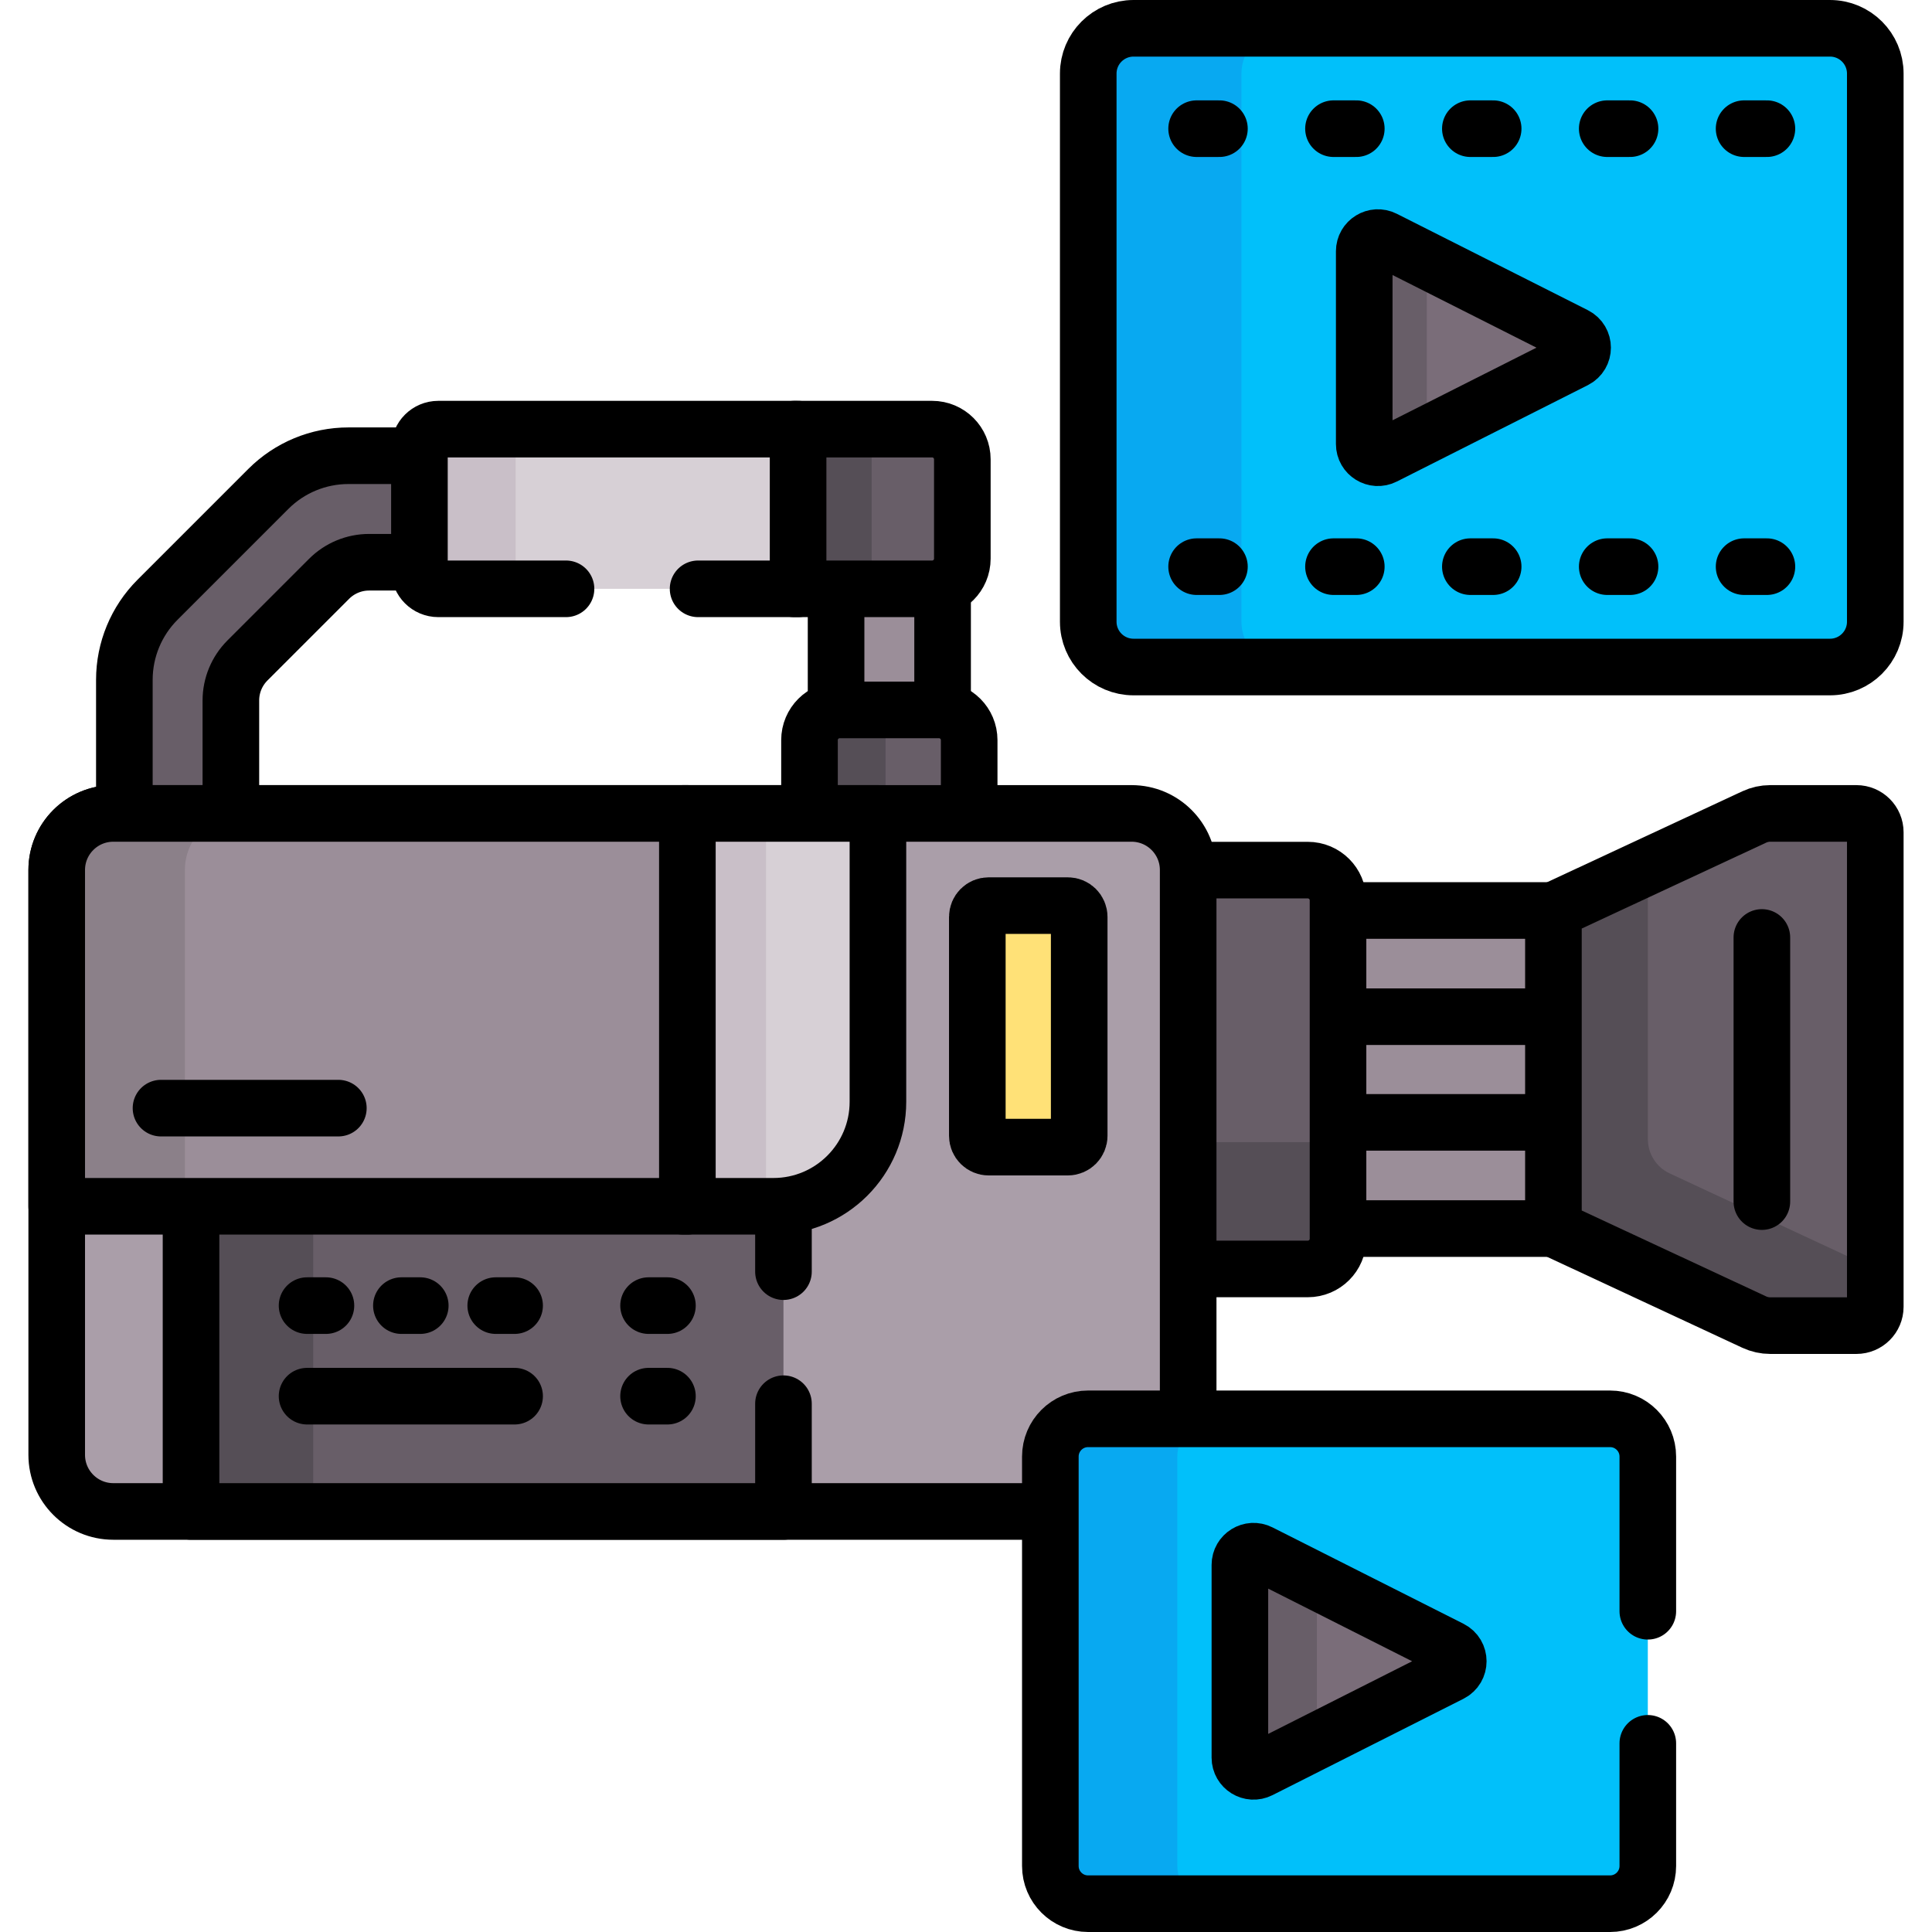
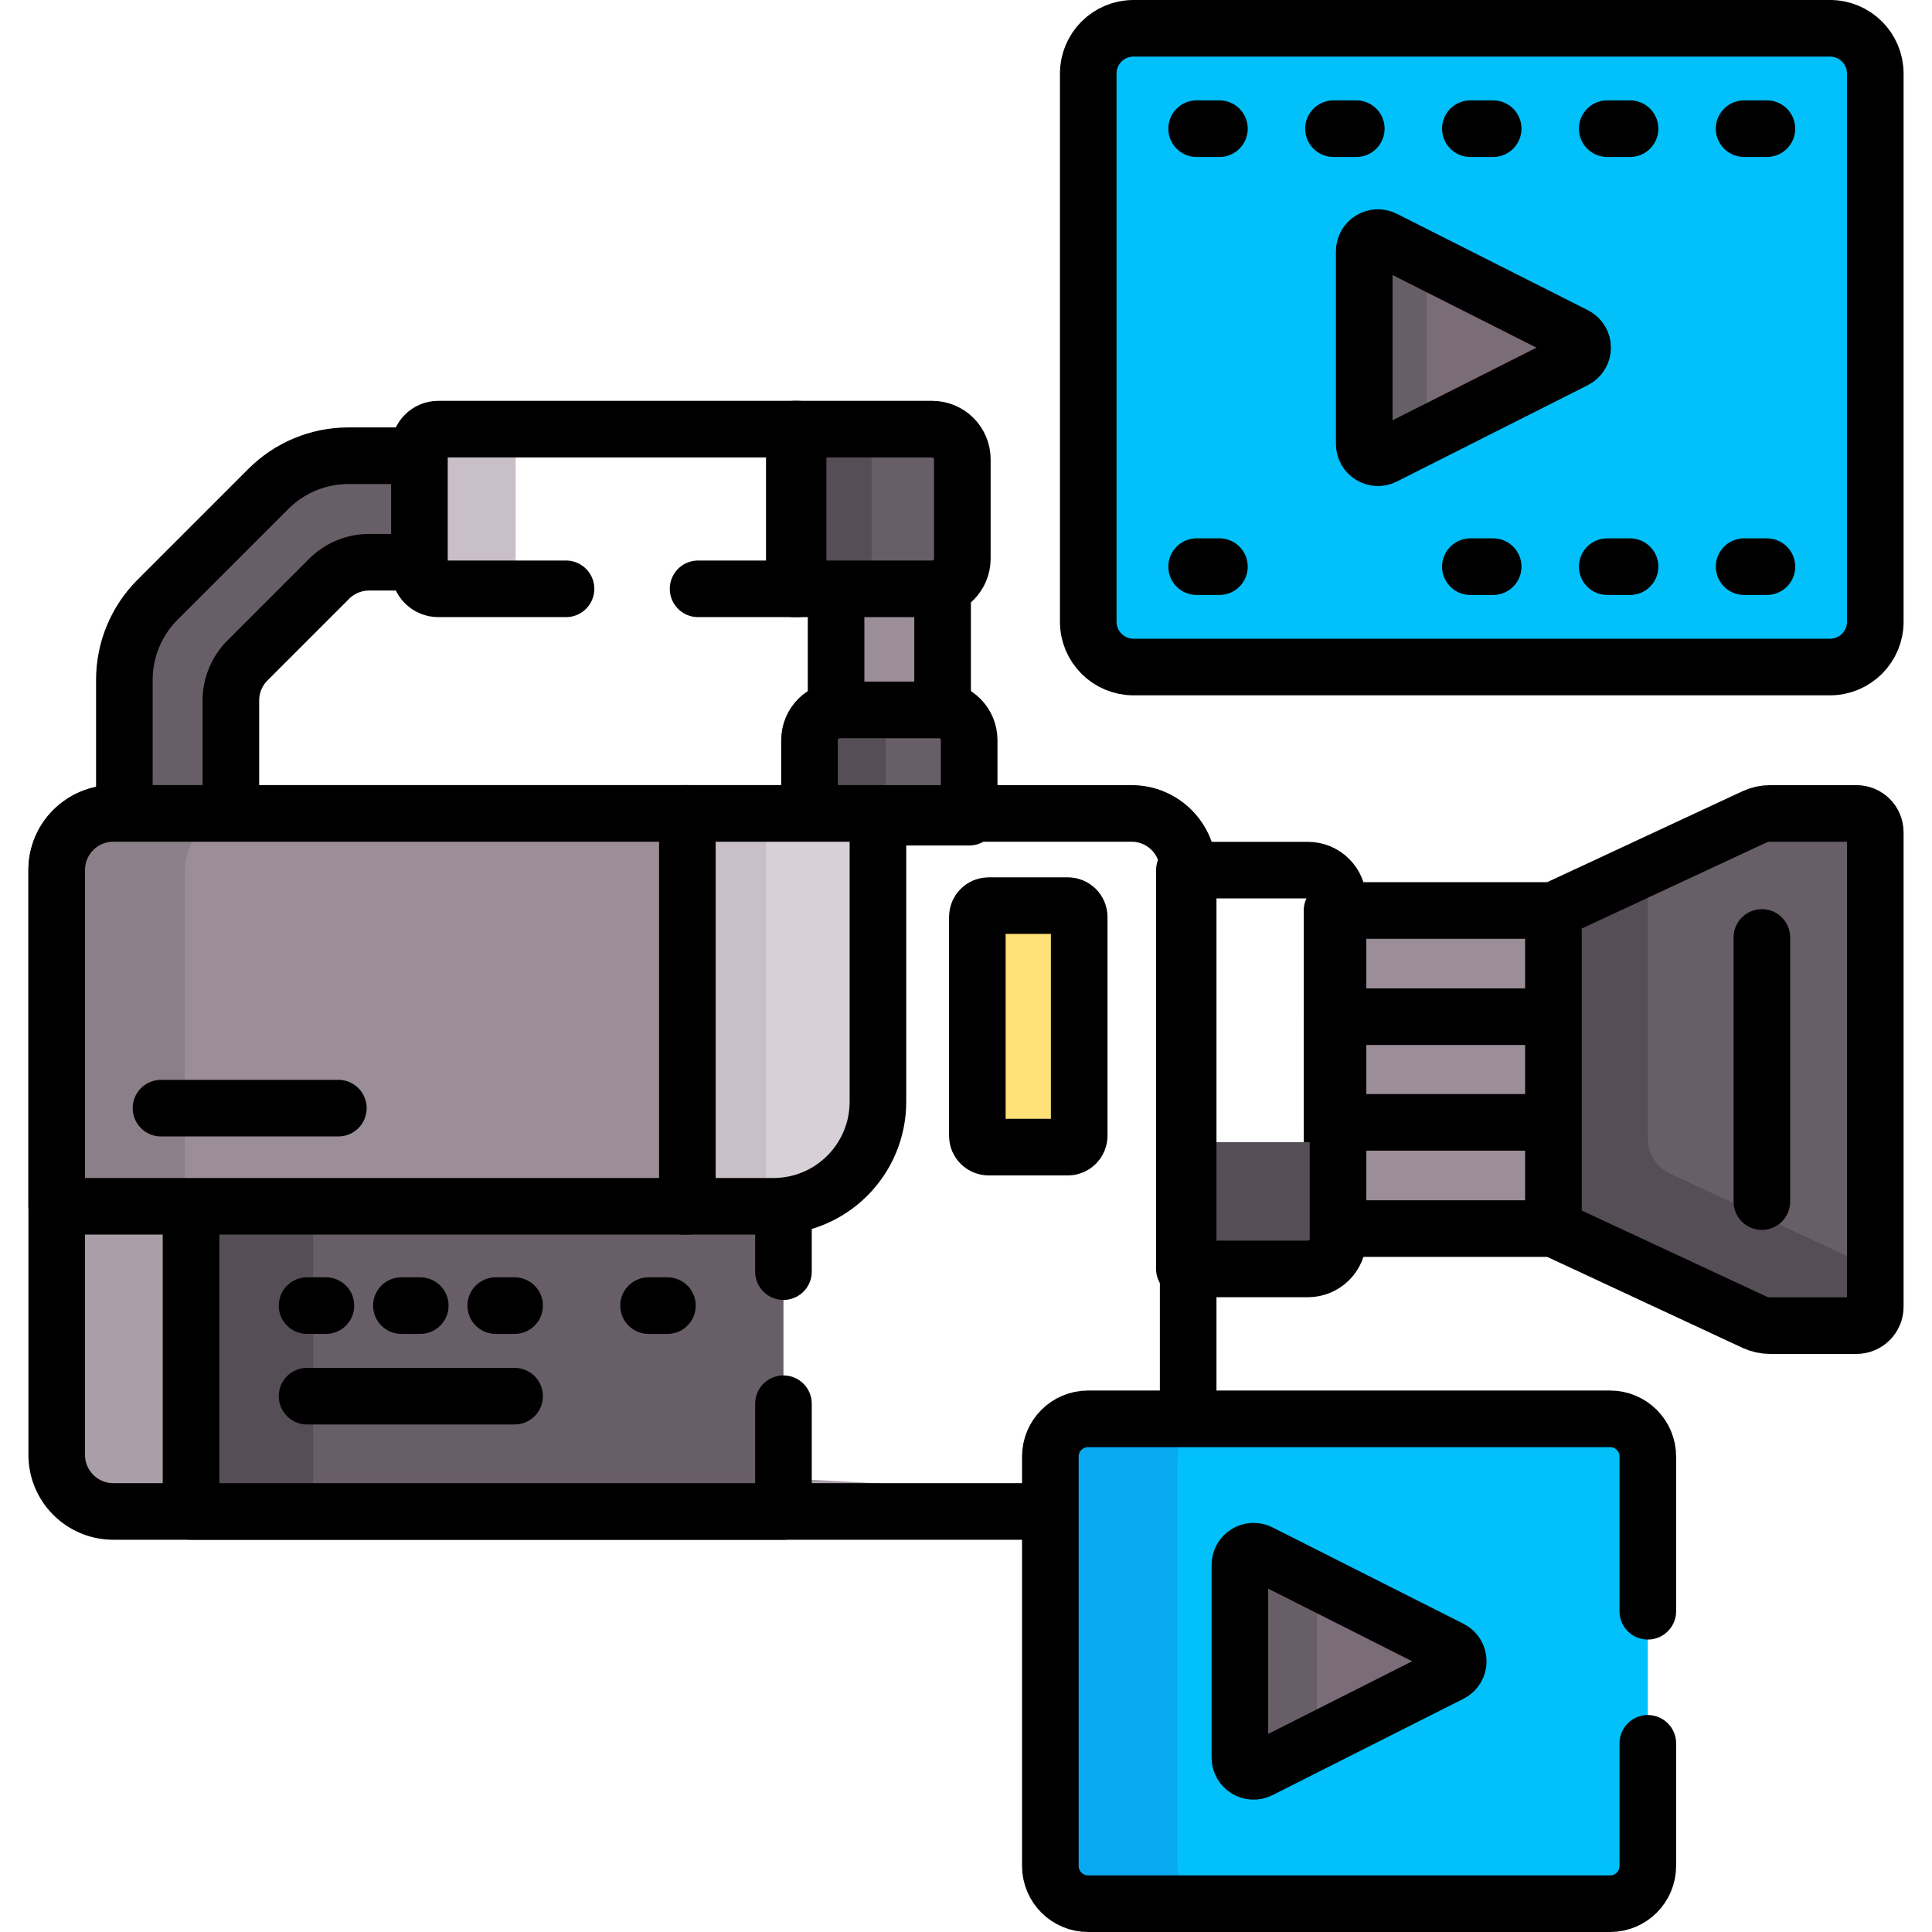
<svg xmlns="http://www.w3.org/2000/svg" version="1.1" id="Capa_1" x="0px" y="0px" viewBox="0 0 512 512" style="enable-background:new 0 0 512 512;" xml:space="preserve" width="512" height="512">
  <g>
    <g>
      <path style="fill:#9B8E99;" d="M248.842,189.14c0.325,0,0.642,0.03,0.955,0.073v-34.742c-0.85,0.367-1.785,0.573-2.768,0.573&#10;&#09;&#09;&#09;H221.57v34.169c0.313-0.043,0.63-0.073,0.955-0.073H248.842z" />
      <path style="fill:none;stroke:#000000;stroke-width:15;stroke-linecap:round;stroke-linejoin:round;stroke-miterlimit:10;" d="&#10;&#09;&#09;&#09;M248.842,189.14c0.325,0,0.642,0.03,0.955,0.073v-34.742c-0.85,0.367-1.785,0.573-2.768,0.573H221.57v34.169&#10;&#09;&#09;&#09;c0.313-0.043,0.63-0.073,0.955-0.073H248.842z" />
      <g>
        <path style="fill:#685E68;" d="M71.128,129.559l-29.384,29.384c-5.626,5.626-8.787,13.257-8.787,21.213v36.409h28.227v-30.93&#10;&#09;&#09;&#09;&#09;c0-3.978,1.58-7.794,4.393-10.607l21.636-21.636c2.813-2.813,6.628-4.393,10.607-4.393h14.331v-28.226H92.341&#10;&#09;&#09;&#09;&#09;C84.385,120.772,76.754,123.933,71.128,129.559z" />
      </g>
      <g>
        <path style="fill:none;stroke:#000000;stroke-width:15;stroke-linecap:round;stroke-linejoin:round;stroke-miterlimit:10;" d="&#10;&#09;&#09;&#09;&#09;M71.128,129.559l-29.384,29.384c-5.626,5.626-8.787,13.257-8.787,21.213v36.409h28.227v-30.93c0-3.978,1.58-7.794,4.393-10.607&#10;&#09;&#09;&#09;&#09;l21.636-21.636c2.813-2.813,6.628-4.393,10.607-4.393h14.331v-28.226H92.341C84.385,120.772,76.754,123.933,71.128,129.559z" />
      </g>
    </g>
    <g>
      <path style="fill:#685E68;" d="M256.842,216.565v-20.426c0-4.418-3.582-8-8-8h-26.317c-4.418,0-8,3.582-8,8v20.426H256.842z" />
      <path style="fill:#554E56;" d="M242.683,188.139h-20.158c-4.418,0-8,3.582-8,8v20.426h20.158v-20.426&#10;&#09;&#09;&#09;C234.683,191.721,238.265,188.139,242.683,188.139z" />
      <path style="fill:none;stroke:#000000;stroke-width:15;stroke-linecap:round;stroke-linejoin:round;stroke-miterlimit:10;" d="&#10;&#09;&#09;&#09;M256.842,216.565v-20.426c0-4.418-3.582-8-8-8h-26.317c-4.418,0-8,3.582-8,8v20.426H256.842z" />
      <path style="fill:#685E68;" d="M247.029,113.727h-36.526v42.317h36.526c4.418,0,8-3.582,8-8v-26.317&#10;&#09;&#09;&#09;C255.029,117.309,251.447,113.727,247.029,113.727z" />
      <rect x="210.502" y="113.727" style="fill:#554E56;" width="20.498" height="42.317" />
      <path style="fill:none;stroke:#000000;stroke-width:15;stroke-linecap:round;stroke-linejoin:round;stroke-miterlimit:10;" d="&#10;&#09;&#09;&#09;M247.029,113.727h-36.526v42.317h36.526c4.418,0,8-3.582,8-8v-26.317C255.029,117.309,251.447,113.727,247.029,113.727z" />
-       <path style="fill:#D7D0D6;" d="M111.151,118.727v32.317c0,2.761,2.239,5,5,5h95.352v-42.317h-95.352&#10;&#09;&#09;&#09;C113.389,113.727,111.151,115.965,111.151,118.727z" />
      <path style="fill:#C9BFC8;" d="M136.648,151.044v-32.317c0-2.761,2.239-5,5-5h-25.498c-2.761,0-5,2.239-5,5v32.317&#10;&#09;&#09;&#09;c0,2.761,2.239,5,5,5h25.498C138.887,156.044,136.648,153.805,136.648,151.044z" />
      <path style="fill:none;stroke:#000000;stroke-width:15;stroke-linecap:round;stroke-linejoin:round;stroke-miterlimit:10;" d="&#10;&#09;&#09;&#09;M185,156.044h26.503v-42.317h-95.352c-2.761,0-5,2.239-5,5v32.317c0,2.761,2.239,5,5,5H150" />
      <g>
        <rect x="353" y="241.292" style="fill:#9B8E99;" width="59.672" height="84.289" />
        <rect x="353" y="241.292" style="fill:none;stroke:#000000;stroke-width:15;stroke-linecap:round;stroke-linejoin:round;stroke-miterlimit:10;" width="59.672" height="84.289" />
        <rect x="353" y="269.436" style="fill:none;stroke:#000000;stroke-width:15;stroke-linecap:round;stroke-linejoin:round;stroke-miterlimit:10;" width="59.672" height="28" />
-         <path style="fill:#685E68;" d="M346.589,230.593h-32.712v105.686h32.712c4.418,0,8-3.582,8-8v-89.686&#10;&#09;&#09;&#09;&#09;C354.589,234.175,351.007,230.593,346.589,230.593z" />
        <path style="fill:#554E56;" d="M346.589,302.687h-32.712v33.593h32.712c4.418,0,8-3.582,8-8v-33.593&#10;&#09;&#09;&#09;&#09;C354.589,299.105,351.007,302.687,346.589,302.687z" />
        <path style="fill:none;stroke:#000000;stroke-width:15;stroke-linecap:round;stroke-linejoin:round;stroke-miterlimit:10;" d="&#10;&#09;&#09;&#09;&#09;M346.589,230.593h-32.712v105.686h32.712c4.418,0,8-3.582,8-8v-89.686C354.589,234.175,351.007,230.593,346.589,230.593z" />
        <path style="fill:#685E68;" d="M491.97,215.565h-22.841c-1.458,0-2.899,0.319-4.222,0.935l-53.234,24.791v84.289l53.234,24.792&#10;&#09;&#09;&#09;&#09;c1.322,0.616,2.763,0.935,4.222,0.935h22.841c2.761,0,5-2.239,5-5V220.565C496.97,217.804,494.731,215.565,491.97,215.565z" />
        <path style="fill:#554E56;" d="M494.159,334c-1.459,0-2.9-0.319-4.222-0.935l-47.456-22.101&#10;&#09;&#09;&#09;&#09;c-3.525-1.641-5.778-5.177-5.778-9.065v-72.265l-25.031,11.657v84.289l53.235,24.792c1.322,0.616,2.763,0.935,4.222,0.935h22.841&#10;&#09;&#09;&#09;&#09;c2.761,0,5-2.239,5-5V334H494.159z" />
        <path style="fill:none;stroke:#000000;stroke-width:15;stroke-linecap:round;stroke-linejoin:round;stroke-miterlimit:10;" d="&#10;&#09;&#09;&#09;&#09;M491.97,215.565h-22.841c-1.458,0-2.899,0.319-4.222,0.935l-53.234,24.791v84.289l53.234,24.792&#10;&#09;&#09;&#09;&#09;c1.322,0.616,2.763,0.935,4.222,0.935h22.841c2.761,0,5-2.239,5-5V220.565C496.97,217.804,494.731,215.565,491.97,215.565z" />
        <line style="fill:none;stroke:#000000;stroke-width:15;stroke-linecap:round;stroke-linejoin:round;stroke-miterlimit:10;" x1="466.914" y1="248.436" x2="466.914" y2="318.436" />
      </g>
-       <path style="fill:#AA9EA9;" d="M299.877,400.551H30.03c-8.284,0-15-6.716-15-15V230.565c0-8.284,6.716-15,15-15h269.847&#10;&#09;&#09;&#09;c8.284,0,15,6.716,15,15v154.986C314.877,393.835,308.161,400.551,299.877,400.551z" />
+       <path style="fill:#AA9EA9;" d="M299.877,400.551H30.03c-8.284,0-15-6.716-15-15V230.565c0-8.284,6.716-15,15-15c8.284,0,15,6.716,15,15v154.986C314.877,393.835,308.161,400.551,299.877,400.551z" />
      <path style="fill:none;stroke:#000000;stroke-width:15;stroke-linecap:round;stroke-linejoin:round;stroke-miterlimit:10;" d="&#10;&#09;&#09;&#09;M299.877,400.551H30.03c-8.284,0-15-6.716-15-15V230.565c0-8.284,6.716-15,15-15h269.847c8.284,0,15,6.716,15,15v154.986&#10;&#09;&#09;&#09;C314.877,393.835,308.161,400.551,299.877,400.551z" />
      <path style="fill:#685E68;" d="M204.962,318.682H50.625v81.869h157v-82.003C206.749,318.635,205.861,318.682,204.962,318.682z" />
      <g>
        <rect x="50.625" y="318.682" style="fill:#554E56;" width="32.375" height="81.869" />
      </g>
      <path style="fill:none;stroke:#000000;stroke-width:15;stroke-linecap:round;stroke-linejoin:round;stroke-miterlimit:10;" d="&#10;&#09;&#09;&#09;M207.625,337v-18.452c-0.876,0.087-1.764,0.133-2.663,0.133H50.625v81.869h157V372" />
      <g>
        <line style="fill:none;stroke:#000000;stroke-width:15;stroke-linecap:round;stroke-linejoin:round;stroke-miterlimit:10;" x1="81.375" y1="370" x2="136.375" y2="370" />
-         <line style="fill:none;stroke:#000000;stroke-width:15;stroke-linecap:round;stroke-linejoin:round;stroke-miterlimit:10;" x1="171.875" y1="370" x2="176.875" y2="370" />
        <line style="fill:none;stroke:#000000;stroke-width:15;stroke-linecap:round;stroke-linejoin:round;stroke-miterlimit:10;" x1="171.875" y1="346" x2="176.875" y2="346" />
        <line style="fill:none;stroke:#000000;stroke-width:15;stroke-linecap:round;stroke-linejoin:round;stroke-miterlimit:10;" x1="81.375" y1="346" x2="86.375" y2="346" />
        <line style="fill:none;stroke:#000000;stroke-width:15;stroke-linecap:round;stroke-linejoin:round;stroke-miterlimit:10;" x1="106.375" y1="346" x2="111.375" y2="346" />
        <line style="fill:none;stroke:#000000;stroke-width:15;stroke-linecap:round;stroke-linejoin:round;stroke-miterlimit:10;" x1="131.375" y1="346" x2="136.375" y2="346" />
      </g>
      <g>
        <path style="fill:#D7D0D6;" d="M232.661,215.565h-51.614v104.117h23.915c15.298,0,27.699-12.401,27.699-27.699V215.565z" />
        <rect x="181.047" y="215.565" style="fill:#C9BFC8;" width="21.953" height="104.117" />
        <path style="fill:none;stroke:#000000;stroke-width:15;stroke-linecap:round;stroke-linejoin:round;stroke-miterlimit:10;" d="&#10;&#09;&#09;&#09;&#09;M232.661,215.565h-51.614v104.117h23.915c15.298,0,27.699-12.401,27.699-27.699V215.565z" />
        <path style="fill:#9B8E99;" d="M182.161,215.565H30.03c-8.284,0-15,6.716-15,15v89.117h167.131V215.565z" />
        <path style="fill:#8B8089;" d="M64,215.565H30.03c-8.284,0-15,6.716-15,15v89.117H49v-89.117&#10;&#09;&#09;&#09;&#09;C49,222.281,55.716,215.565,64,215.565z" />
        <path style="fill:none;stroke:#000000;stroke-width:15;stroke-linecap:round;stroke-linejoin:round;stroke-miterlimit:10;" d="&#10;&#09;&#09;&#09;&#09;M182.161,215.565H30.03c-8.284,0-15,6.716-15,15v89.117h167.131V215.565z" />
        <line style="fill:none;stroke:#000000;stroke-width:15;stroke-linecap:round;stroke-linejoin:round;stroke-miterlimit:10;" x1="42.667" y1="293.667" x2="89.667" y2="293.667" />
      </g>
      <g>
        <path style="fill:#01C0FA;" d="M484.97,176.768H300.396c-6.627,0-12-5.373-12-12V19.5c0-6.627,5.373-12,12-12H484.97&#10;&#09;&#09;&#09;&#09;c6.627,0,12,5.373,12,12v145.268C496.97,171.396,491.597,176.768,484.97,176.768z" />
-         <path style="fill:#08A9F1;" d="M329,164.768V19.5c0-6.627,5.373-12,12-12h-40.604c-6.627,0-12,5.373-12,12v145.268&#10;&#09;&#09;&#09;&#09;c0,6.627,5.373,12,12,12H341C334.373,176.768,329,171.396,329,164.768z" />
        <path style="fill:none;stroke:#000000;stroke-width:15;stroke-linecap:round;stroke-linejoin:round;stroke-miterlimit:10;" d="&#10;&#09;&#09;&#09;&#09;M484.97,176.768H300.396c-6.627,0-12-5.373-12-12V19.5c0-6.627,5.373-12,12-12H484.97c6.627,0,12,5.373,12,12v145.268&#10;&#09;&#09;&#09;&#09;C496.97,171.396,491.597,176.768,484.97,176.768z" />
        <path style="fill:#7A6D79;" d="M417.414,88.896l-50.618-25.542c-2.412-1.217-5.261,0.536-5.261,3.238v51.085&#10;&#09;&#09;&#09;&#09;c0,2.702,2.849,4.456,5.261,3.238l50.618-25.542C420.071,94.031,420.071,90.237,417.414,88.896z" />
        <path style="fill:#685E68;" d="M378.127,69.072l-11.332-5.718c-2.412-1.217-5.261,0.536-5.261,3.238v51.085&#10;&#09;&#09;&#09;&#09;c0,2.702,2.849,4.456,5.261,3.238l11.332-5.718V69.072z" />
        <path style="fill:none;stroke:#000000;stroke-width:15;stroke-linecap:round;stroke-linejoin:round;stroke-miterlimit:10;" d="&#10;&#09;&#09;&#09;&#09;M417.414,88.896l-50.618-25.542c-2.412-1.217-5.261,0.536-5.261,3.238v51.085c0,2.702,2.849,4.456,5.261,3.238l50.618-25.542&#10;&#09;&#09;&#09;&#09;C420.071,94.031,420.071,90.237,417.414,88.896z" />
        <g>
          <g>
            <line style="fill:none;stroke:#000000;stroke-width:15;stroke-linecap:round;stroke-linejoin:round;stroke-miterlimit:10;" x1="317.116" y1="34.099" x2="323.162" y2="34.099" />
            <line style="fill:none;stroke:#000000;stroke-width:15;stroke-linecap:round;stroke-linejoin:round;stroke-miterlimit:10;" x1="353.388" y1="34.099" x2="359.433" y2="34.099" />
            <line style="fill:none;stroke:#000000;stroke-width:15;stroke-linecap:round;stroke-linejoin:round;stroke-miterlimit:10;" x1="389.66" y1="34.099" x2="395.705" y2="34.099" />
            <line style="fill:none;stroke:#000000;stroke-width:15;stroke-linecap:round;stroke-linejoin:round;stroke-miterlimit:10;" x1="425.932" y1="34.099" x2="431.977" y2="34.099" />
            <line style="fill:none;stroke:#000000;stroke-width:15;stroke-linecap:round;stroke-linejoin:round;stroke-miterlimit:10;" x1="462.204" y1="34.099" x2="468.249" y2="34.099" />
          </g>
          <g>
            <line style="fill:none;stroke:#000000;stroke-width:15;stroke-linecap:round;stroke-linejoin:round;stroke-miterlimit:10;" x1="317.116" y1="150.169" x2="323.162" y2="150.169" />
-             <line style="fill:none;stroke:#000000;stroke-width:15;stroke-linecap:round;stroke-linejoin:round;stroke-miterlimit:10;" x1="353.388" y1="150.169" x2="359.433" y2="150.169" />
            <line style="fill:none;stroke:#000000;stroke-width:15;stroke-linecap:round;stroke-linejoin:round;stroke-miterlimit:10;" x1="389.66" y1="150.169" x2="395.705" y2="150.169" />
            <line style="fill:none;stroke:#000000;stroke-width:15;stroke-linecap:round;stroke-linejoin:round;stroke-miterlimit:10;" x1="425.932" y1="150.169" x2="431.977" y2="150.169" />
            <line style="fill:none;stroke:#000000;stroke-width:15;stroke-linecap:round;stroke-linejoin:round;stroke-miterlimit:10;" x1="462.204" y1="150.169" x2="468.249" y2="150.169" />
          </g>
        </g>
      </g>
      <g>
        <path style="fill:#01C0FA;" d="M426.688,504.5H288.353c-5.523,0-10-4.477-10-10V386.004c0-5.523,4.477-10,10-10h138.334&#10;&#09;&#09;&#09;&#09;c5.523,0,10,4.477,10,10V494.5C436.688,500.023,432.21,504.5,426.688,504.5z" />
        <path style="fill:#08A9F1;" d="M312,494.5V386.004c0-5.523,4.477-10,10-10h-33.647c-5.523,0-10,4.477-10,10V494.5&#10;&#09;&#09;&#09;&#09;c0,5.523,4.477,10,10,10H322C316.477,504.5,312,500.023,312,494.5z" />
        <path style="fill:none;stroke:#000000;stroke-width:15;stroke-linecap:round;stroke-linejoin:round;stroke-miterlimit:10;" d="&#10;&#09;&#09;&#09;&#09;M436.688,427v-40.996c0-5.523-4.477-10-10-10H288.353c-5.523,0-10,4.477-10,10V494.5c0,5.523,4.477,10,10,10h138.334&#10;&#09;&#09;&#09;&#09;c5.523,0,10-4.477,10-10V462" />
        <path style="fill:#7A6D79;" d="M384.464,437.014l-50.618-25.542c-2.413-1.217-5.261,0.536-5.261,3.238v51.085&#10;&#09;&#09;&#09;&#09;c0,2.702,2.849,4.456,5.261,3.238l50.618-25.542C387.121,442.149,387.121,438.355,384.464,437.014z" />
        <path style="fill:#685E68;" d="M349,419.119l-15.155-7.647c-2.412-1.218-5.261,0.536-5.261,3.238v51.085&#10;&#09;&#09;&#09;&#09;c0,2.702,2.849,4.456,5.261,3.238L349,461.385V419.119z" />
        <path style="fill:none;stroke:#000000;stroke-width:15;stroke-linecap:round;stroke-linejoin:round;stroke-miterlimit:10;" d="&#10;&#09;&#09;&#09;&#09;M384.464,437.014l-50.618-25.542c-2.413-1.217-5.261,0.536-5.261,3.238v51.085c0,2.702,2.849,4.456,5.261,3.238l50.618-25.542&#10;&#09;&#09;&#09;&#09;C387.121,442.149,387.121,438.355,384.464,437.014z" />
      </g>
    </g>
    <path style="fill:#FFE177;" d="M283,304h-21c-1.657,0-3-1.343-3-3v-58c0-1.657,1.343-3,3-3h21c1.657,0,3,1.343,3,3v58&#10;&#09;&#09;C286,302.657,284.657,304,283,304z" />
    <path style="fill:none;stroke:#000000;stroke-width:15;stroke-linecap:round;stroke-linejoin:round;stroke-miterlimit:10;" d="&#10;&#09;&#09;M283,304h-21c-1.657,0-3-1.343-3-3v-58c0-1.657,1.343-3,3-3h21c1.657,0,3,1.343,3,3v58C286,302.657,284.657,304,283,304z" />
  </g>
</svg>